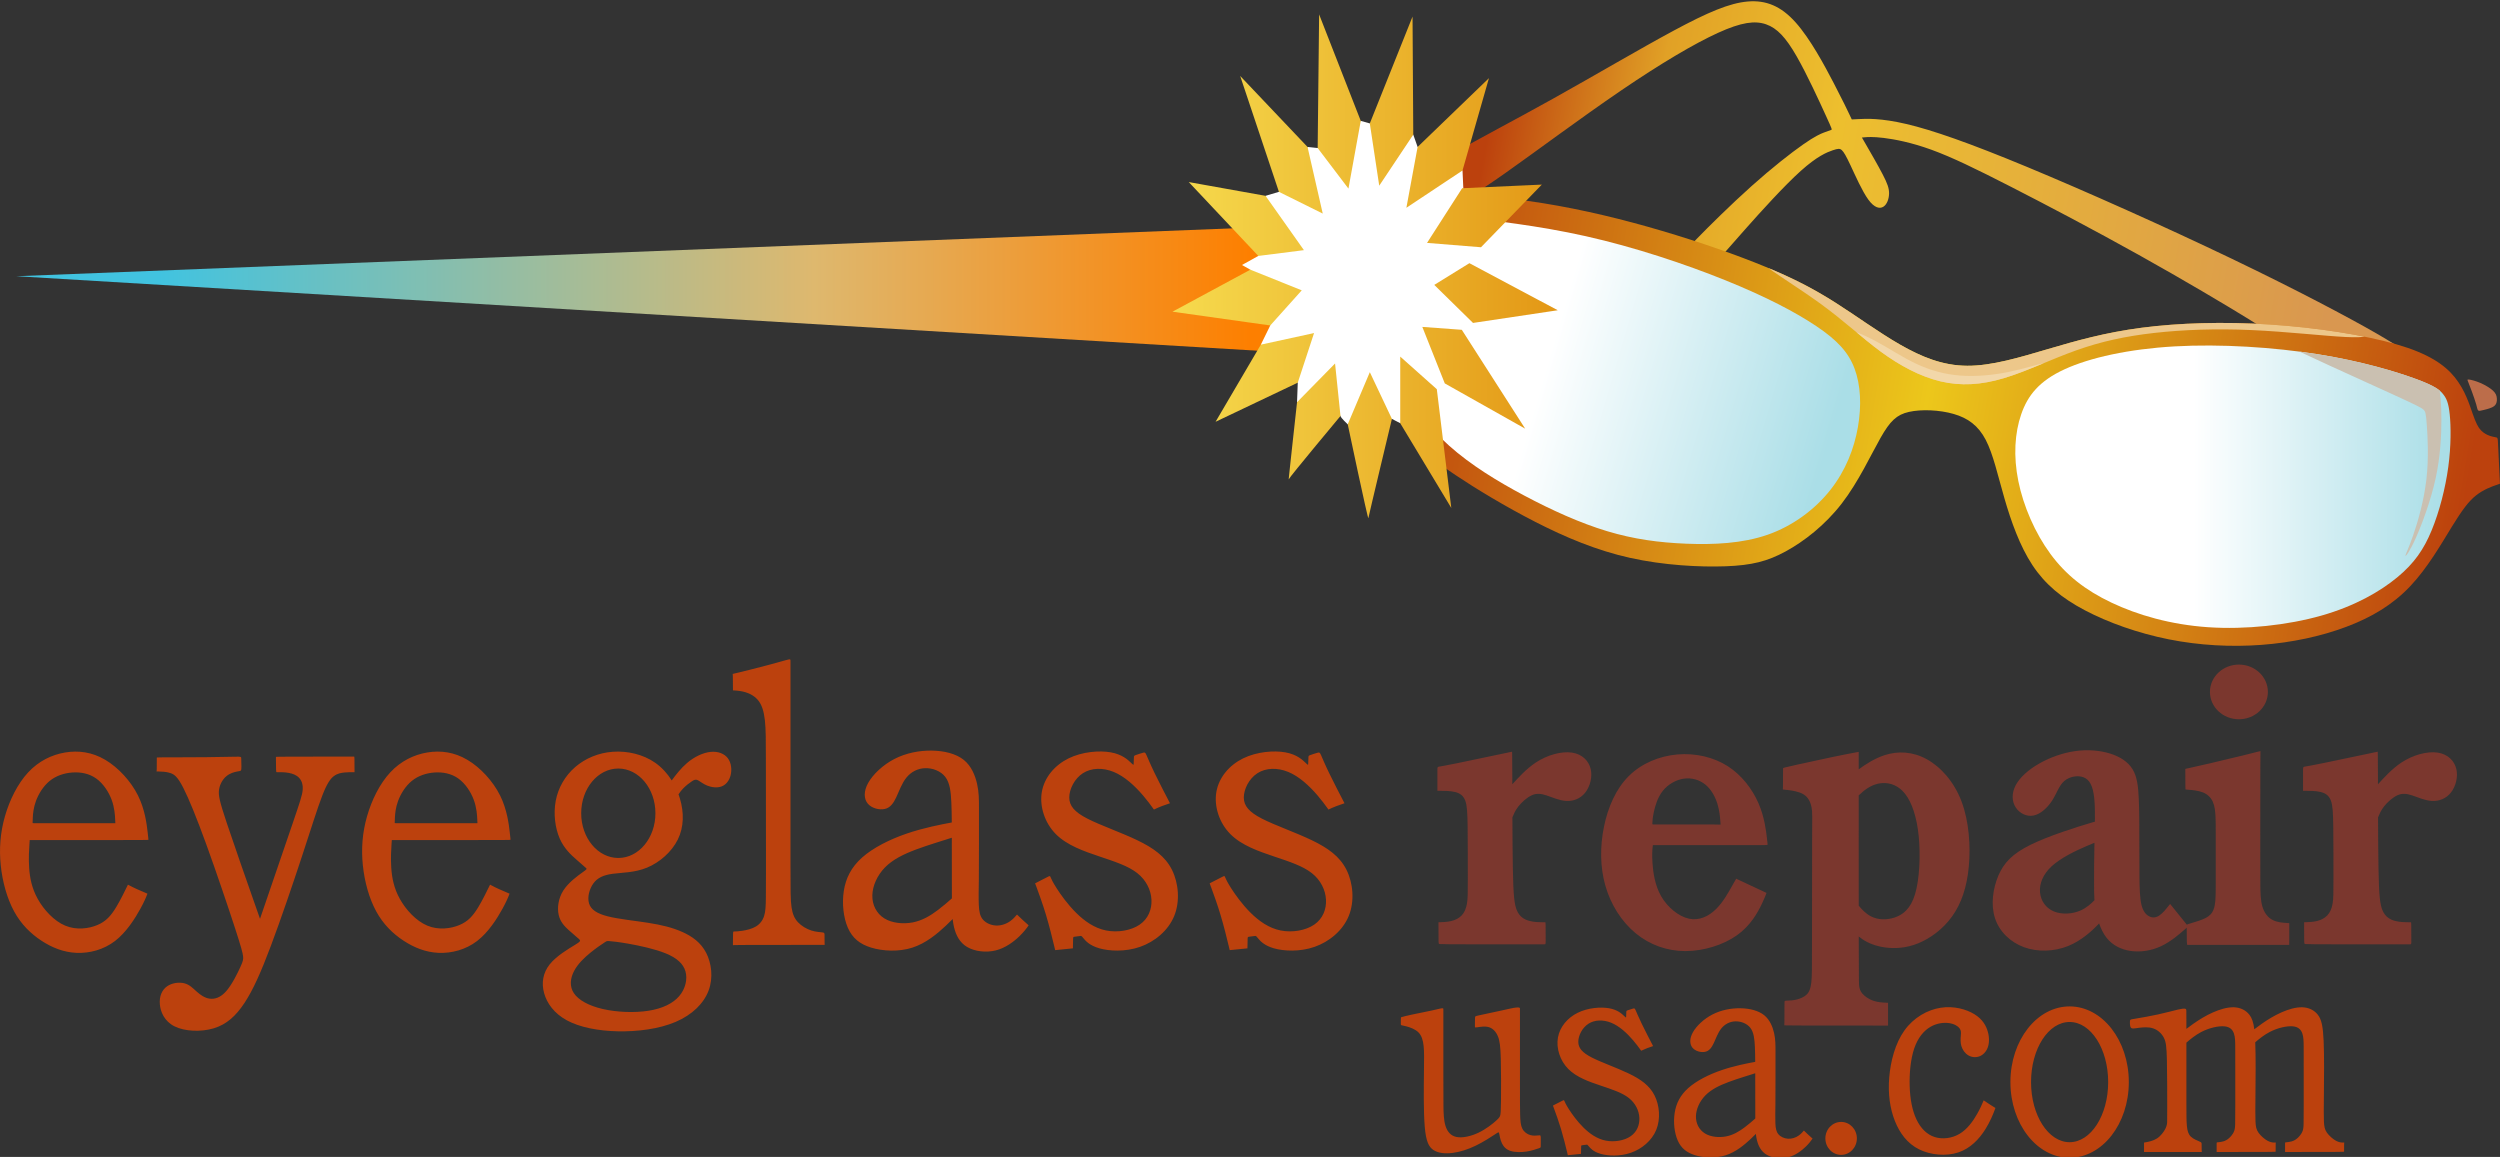
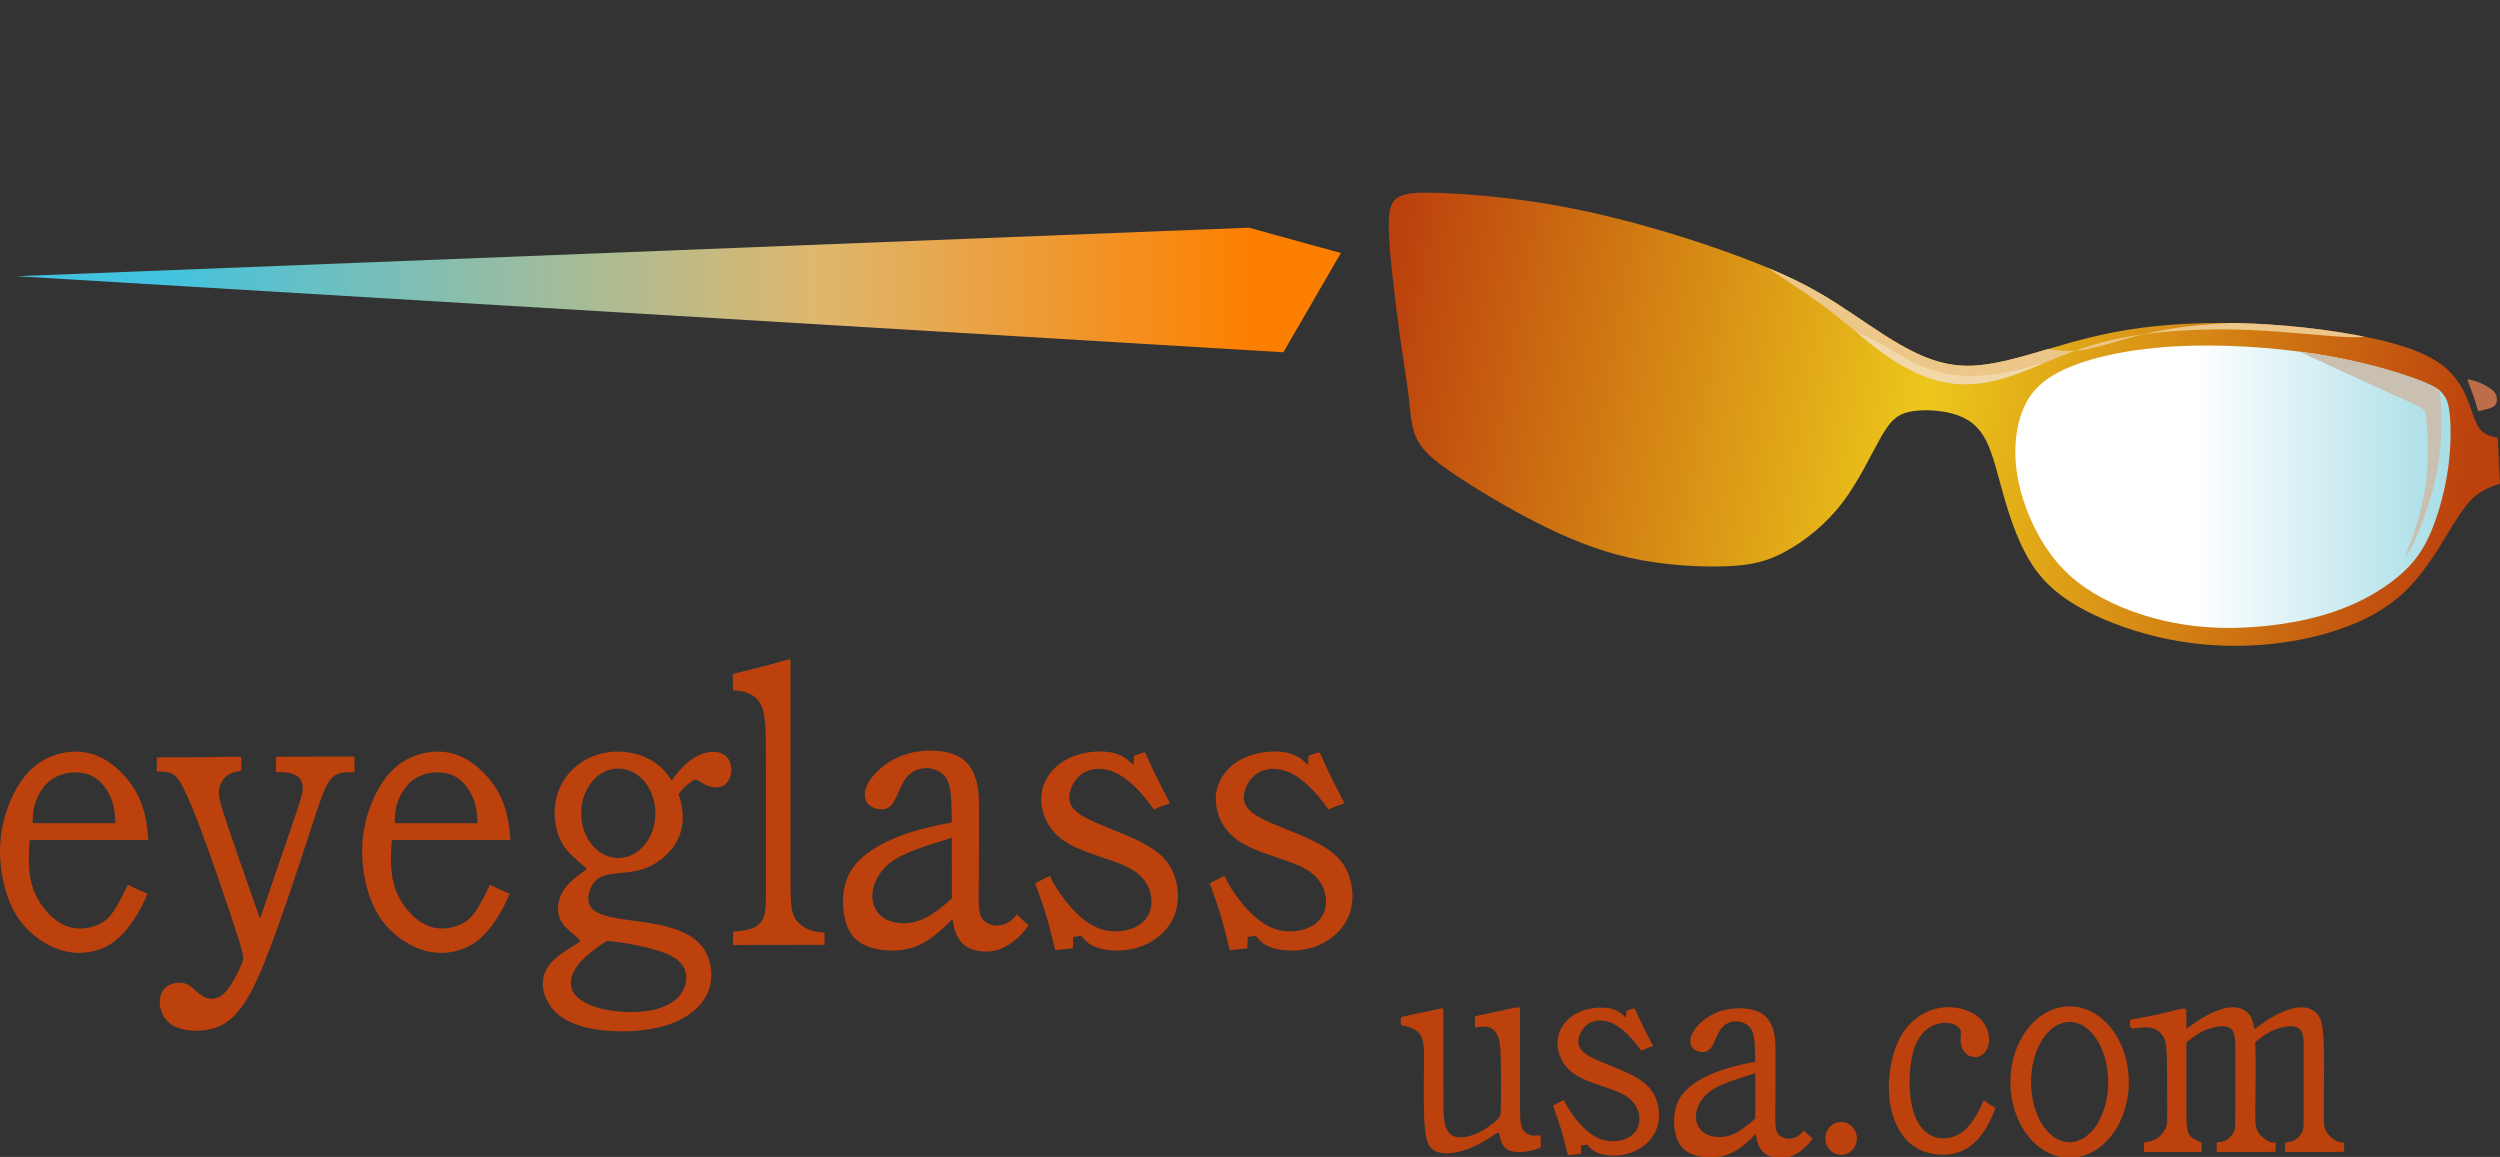
<svg xmlns="http://www.w3.org/2000/svg" width="100%" height="100%" viewBox="0 0 1625 752" version="1.1" xml:space="preserve" style="fill-rule:evenodd;clip-rule:evenodd;stroke-linejoin:round;stroke-miterlimit:2;">
  <rect x="0" y="0" width="1625" height="752" fill="#333333" stroke="none" />
  <rect id="Artboard1" x="0" y="0" width="1624.95" height="751.996" style="fill:none;" />
  <clipPath id="_clip1">
    <rect x="0" y="0" width="1624.95" height="751.996" />
  </clipPath>
  <g clip-path="url(#_clip1)">
    <g>
      <path d="M19.312,546.037l46.051,0c9.574,0 20.008,0 25.345,-0.029c5.338,-0.033 5.575,-0.1 5.696,-0.137c0.117,-0.038 0.113,-0.054 -0.437,-4.925c-0.555,-4.871 -1.65,-14.6 -6.28,-23.896c-4.629,-9.3 -12.791,-18.167 -21.304,-23.188c-8.508,-5.02 -17.375,-6.195 -26.045,-4.745c-8.671,1.454 -17.142,5.533 -24.009,12.908c-6.867,7.375 -12.121,18.042 -15.142,28.633c-3.02,10.596 -3.804,21.109 -2.704,31.775c1.096,10.671 4.079,21.5 8.667,29.934c4.592,8.433 10.788,14.475 17.692,19.025c6.904,4.55 14.516,7.612 22.908,7.962c8.396,0.354 17.575,-2 25.004,-7.7c7.425,-5.7 13.096,-14.746 16.588,-21.137c2.266,-4.154 3.616,-7.188 4.491,-9.629c-3.758,-1.551 -9.029,-3.834 -12.662,-5.85c-2.075,4.32 -4.9,10.033 -7.567,14.462c-3.492,5.808 -6.708,9.417 -12.321,11.771c-5.608,2.354 -13.608,3.454 -20.908,0.391c-7.296,-3.058 -13.883,-10.275 -17.808,-17.3c-3.921,-7.02 -5.175,-13.845 -5.609,-20.2c-0.433,-6.354 -0.041,-12.241 0.159,-15.183l0.195,-2.942Zm854.613,-23.925c-2.942,-5.629 -7.058,-13.591 -9.829,-19.308c-3.217,-6.629 -4.629,-10.241 -5.454,-12.046c-0.825,-1.804 -1.059,-1.804 -2.313,-1.45c-1.258,0.354 -3.533,1.059 -4.671,1.492c-1.137,0.429 -1.137,0.587 -1.175,1.646c-0.037,1.062 -0.12,3.021 -0.158,4c-0.038,0.983 -0.038,0.983 -1.883,-0.784c-1.842,-1.766 -5.529,-5.295 -12.946,-6.629c-7.413,-1.333 -18.554,-0.471 -27.496,3.921c-8.946,4.396 -15.692,12.321 -17.342,21.696c-1.645,9.375 1.805,20.204 9.104,27.538c7.292,7.337 18.434,11.179 28.359,14.516c9.925,3.334 18.633,6.158 24.521,10.788c5.883,4.629 8.941,11.062 9.254,17.337c0.316,6.275 -2.117,12.396 -7.688,16.204c-5.57,3.804 -14.279,5.292 -21.85,3.763c-7.57,-1.529 -14.004,-6.079 -19.458,-11.492c-5.45,-5.412 -9.925,-11.692 -12.592,-15.85c-2.666,-4.158 -3.529,-6.196 -3.962,-7.216c-0.429,-1.021 -0.429,-1.021 -2.038,-0.196c-1.608,0.82 -4.825,2.47 -6.433,3.295l-1.608,0.821l1.216,3.296c1.213,3.296 3.646,9.888 5.846,17.183c2.192,7.296 4.154,15.3 5.371,20.396l0.608,2.55c3.488,-0.391 8.509,-0.866 11.359,-1.137l0.166,-0.017c0.046,-1.958 0.084,-4.029 0.109,-5.316c0.037,-2.117 0.037,-2.117 0.941,-2.238c0.9,-0.117 2.705,-0.35 3.609,-0.467c0.9,-0.121 0.9,-0.121 2.195,1.45c1.296,1.567 3.884,4.709 10.355,6.55c6.475,1.846 16.829,2.392 26.404,-0.941c9.571,-3.334 18.358,-10.555 22.241,-20.084c3.884,-9.533 2.863,-21.379 -1.491,-30.05c-4.354,-8.67 -12.042,-14.162 -22.596,-19.221c-10.55,-5.062 -23.967,-9.691 -32.363,-14.008c-8.395,-4.312 -11.766,-8.312 -11.766,-13.729c-0,-5.412 3.371,-12.237 8.825,-15.767c5.454,-3.533 12.983,-3.766 20.046,-0.866c7.058,2.904 13.65,8.946 19.141,15.379c2.625,3.075 5,6.242 7.017,9.087c3.108,-1.529 7.196,-3.087 10.425,-4.096Zm-113.446,0c-2.946,-5.629 -7.058,-13.591 -9.833,-19.308c-3.217,-6.629 -4.629,-10.241 -5.454,-12.046c-0.821,-1.804 -1.059,-1.804 -2.313,-1.45c-1.254,0.354 -3.529,1.059 -4.667,1.492c-1.137,0.429 -1.137,0.587 -1.179,1.646c-0.037,1.062 -0.116,3.021 -0.158,4c-0.037,0.983 -0.037,0.983 -1.883,-0.784c-1.842,-1.766 -5.529,-5.295 -12.942,-6.629c-7.417,-1.333 -18.558,-0.471 -27.5,3.921c-8.946,4.396 -15.692,12.321 -17.337,21.696c-1.65,9.375 1.804,20.204 9.099,27.538c7.296,7.337 18.438,11.179 28.359,14.516c9.929,3.334 18.637,6.158 24.521,10.788c5.883,4.629 8.941,11.062 9.258,17.337c0.313,6.275 -2.121,12.396 -7.692,16.204c-5.566,3.804 -14.275,5.292 -21.846,3.763c-7.57,-1.529 -14.008,-6.079 -19.458,-11.492c-5.454,-5.412 -9.925,-11.692 -12.591,-15.85c-2.671,-4.158 -3.534,-6.196 -3.963,-7.216c-0.433,-1.021 -0.433,-1.021 -2.042,-0.196c-1.608,0.82 -4.825,2.47 -6.433,3.295l-1.608,0.821l1.216,3.296c1.217,3.296 3.646,9.888 5.846,17.183c2.196,7.296 4.159,15.3 5.371,20.396l0.608,2.55c3.488,-0.391 8.509,-0.866 11.359,-1.137l0.166,-0.017c0.046,-1.958 0.084,-4.029 0.109,-5.316c0.041,-2.117 0.041,-2.117 0.941,-2.238c0.9,-0.117 2.709,-0.35 3.609,-0.467c0.904,-0.121 0.904,-0.121 2.195,1.45c1.296,1.567 3.884,4.709 10.359,6.55c6.471,1.846 16.829,2.392 26.4,-0.941c9.571,-3.334 18.358,-10.555 22.241,-20.084c3.884,-9.533 2.863,-21.379 -1.487,-30.05c-4.358,-8.67 -12.046,-14.162 -22.596,-19.221c-10.554,-5.062 -23.971,-9.691 -32.367,-14.008c-8.395,-4.312 -11.766,-8.312 -11.766,-13.729c-0,-5.412 3.371,-12.237 8.825,-15.767c5.454,-3.533 12.983,-3.766 20.046,-0.866c7.062,2.904 13.65,8.946 19.146,15.379c2.625,3.075 4.999,6.242 7.012,9.087c3.108,-1.529 7.2,-3.087 10.429,-4.096Zm-124.225,48.713c0.079,-7.021 0.079,-15.258 0.079,-23.221l0,-21.812c0,-6.159 0,-10.788 -1.216,-16.2c-1.217,-5.413 -3.646,-11.613 -8.667,-15.655c-5.025,-4.037 -12.633,-5.92 -20.754,-6.041c-8.121,-0.117 -16.75,1.533 -24.284,5.417c-7.529,3.883 -13.962,9.999 -17.062,15.533c-3.1,5.529 -2.862,10.475 -0.275,13.533c2.588,3.063 7.533,4.238 11.025,3.45c3.488,-0.783 5.529,-3.529 7.413,-7.491c1.883,-3.963 3.608,-9.138 6.629,-12.867c3.021,-3.725 7.333,-6 12.162,-6.158c4.821,-0.159 10.159,1.804 13.142,5.687c2.979,3.883 3.608,9.692 3.921,16.475c0.183,3.917 0.258,8.162 0.291,13.137l-0.879,0.163c-5.925,1.1 -17.458,3.296 -28.558,7.1c-11.104,3.808 -21.771,9.221 -28.875,15.533c-7.096,6.317 -10.629,13.538 -11.884,21.734c-1.254,8.2 -0.233,17.379 2.667,23.97c2.904,6.592 7.688,10.592 15.221,12.867c7.533,2.275 17.808,2.825 26.637,0c8.825,-2.825 16.2,-9.021 21.655,-14.121c1.712,-1.604 3.237,-3.1 4.583,-4.487c0.196,1.866 0.475,3.575 0.867,5.229c1.258,5.296 3.687,10.083 8.55,12.946c4.866,2.866 12.162,3.804 18.516,2.237c6.359,-1.57 11.771,-5.65 15.538,-9.296c2.766,-2.683 4.642,-5.129 5.912,-7.033c-2.558,-2.225 -5.662,-5.092 -7.55,-6.996c-1.158,1.4 -2.654,3.03 -4.445,4.3c-2.705,1.921 -6.08,3.021 -9.375,2.821c-3.296,-0.196 -6.513,-1.683 -8.396,-3.921c-1.88,-2.233 -2.429,-5.216 -2.625,-9.608c-0.2,-4.396 -0.042,-10.2 0.037,-17.225Zm-17.575,-26.296l0,2.367c0,10.866 0,24.833 0.042,34.716l0.012,2.338c-2.566,2.296 -5.804,5.083 -9.075,7.55c-5.1,3.846 -10.279,6.904 -16.475,8.083c-6.2,1.175 -13.416,0.467 -18.437,-2.67c-5.021,-3.138 -7.846,-8.709 -7.729,-14.905c0.116,-6.2 3.179,-13.025 8.2,-18.166c5.021,-5.138 12.004,-8.588 20.279,-11.688c8.129,-3.042 17.5,-5.742 23.183,-7.625Zm-142.416,-106.467c3.729,-0.891 7.704,-1.854 11.358,-2.766c7.841,-1.963 14.196,-3.688 18.279,-4.825c4.079,-1.138 5.883,-1.688 6.825,-1.846c0.942,-0.154 1.017,0.079 1.058,0.354c0.038,0.275 0.038,0.588 0.038,0.904l-0,131.688c-0,17.221 -0,23.496 0.667,28.087c0.666,4.588 2.004,7.492 4.279,9.884c2.275,2.396 5.491,4.275 8.512,5.258c3.021,0.979 5.842,1.058 7.254,1.254c1.413,0.196 1.413,0.508 1.413,1.884c-0,1.37 -0,3.804 0.042,5.02c0.037,1.217 0.116,1.217 -0,1.217l-10.396,-0c-9.963,-0 -29.58,-0 -39.388,0.037c-9.804,0.042 -9.804,0.121 -9.804,0.159c-0,0.037 -0,0.037 -0,-1.45c-0,-1.492 -0,-4.471 0.079,-5.963c0.059,-1.141 0.167,-1.408 0.246,-1.471c1.475,-0.016 3.471,-0.125 5.85,-0.491c2.808,-0.433 6.142,-1.217 8.712,-2.746c2.567,-1.529 4.371,-3.804 5.346,-6.75c0.971,-2.942 1.109,-6.55 1.175,-11.55c0.071,-5.004 0.071,-11.396 0.071,-17.046l0,-13.575l-0.004,-0.675l0,-0.358c0.008,-4.492 -0.008,-9.121 -0.017,-13.754c-0.041,-16.475 -0.041,-33.029 -0.041,-45.071c-0,-12.046 -0,-19.575 -0.667,-25.458c-0.667,-5.888 -2,-10.121 -4.667,-13.184c-2.67,-3.058 -6.671,-4.941 -11.575,-5.687c-1.441,-0.217 -2.958,-0.338 -4.479,-0.396c-0.004,-3.192 -0.008,-6.821 -0.083,-9.084c-0.025,-0.629 -0.05,-1.154 -0.083,-1.6Zm-17.246,181.292c-3.454,-6.708 -9.1,-10.708 -15.496,-13.571c-6.396,-2.862 -13.533,-4.591 -22.279,-5.962c-8.75,-1.375 -19.109,-2.392 -26.209,-4.2c-7.1,-1.804 -10.941,-4.392 -12.158,-8.392c-1.217,-4.004 0.196,-9.417 2.825,-13.025c2.625,-3.608 6.471,-5.412 12.512,-6.237c6.042,-0.825 14.28,-0.667 22.363,-4.005c8.079,-3.333 16.004,-10.158 20.004,-18.279c4,-8.121 4.079,-17.533 1.375,-26.595c-0.279,-0.926 -0.583,-1.846 -0.917,-2.763c0.846,-1.346 1.871,-2.675 3.113,-3.946c1.804,-1.841 4.083,-3.571 5.65,-4.592c1.567,-1.016 2.433,-1.329 3.846,-0.624c1.412,0.704 3.371,2.433 6.158,3.529c2.783,1.1 6.392,1.571 9.254,0.47c2.867,-1.095 4.984,-3.766 5.85,-7.295c0.863,-3.529 0.467,-7.925 -1.766,-10.946c-2.238,-3.021 -6.317,-4.667 -11.18,-4.196c-4.866,0.471 -10.516,3.058 -15.379,7.217c-3.995,3.416 -7.466,7.896 -9.966,11.341c-2.817,-4.475 -6.417,-8.454 -10.73,-11.479c-7.862,-5.508 -18.104,-7.825 -27.516,-7.158c-9.417,0.667 -18.008,4.316 -24.538,9.983c-6.533,5.671 -11.004,13.358 -12.612,21.871c-1.608,8.512 -0.354,17.85 2.587,24.554c2.942,6.709 7.571,10.792 10.83,13.654c3.254,2.863 5.137,4.513 6.079,5.334c0.941,0.825 0.941,0.825 -2.08,2.983c-3.02,2.158 -9.062,6.471 -12.433,11.729c-3.375,5.254 -4.083,11.454 -3.062,15.967c1.02,4.508 3.766,7.333 6.475,9.804c2.704,2.471 5.371,4.592 6.666,5.808c1.296,1.217 1.217,1.529 -2.746,3.963c-3.962,2.429 -11.808,6.983 -16.241,12.55c-4.434,5.571 -5.45,12.162 -3.608,18.754c1.845,6.592 6.549,13.179 14.829,17.65c8.275,4.475 20.125,6.829 33.029,7.1c12.908,0.279 26.871,-1.529 37.621,-6.117c10.75,-4.591 18.279,-11.966 21.42,-20.362c3.138,-8.392 1.88,-17.809 -1.57,-24.517Zm-50.446,-5.925c6.866,1.217 16.987,3.338 24.167,6.279c7.179,2.942 11.412,6.709 12.824,11.729c1.413,5.021 0,11.296 -4.116,16.084c-4.121,4.783 -10.946,8.083 -20.046,9.491c-9.104,1.413 -20.479,0.942 -29.538,-1.137c-9.062,-2.079 -15.812,-5.767 -18.833,-10.275c-3.021,-4.512 -2.312,-9.85 0.158,-14.517c2.471,-4.666 6.709,-8.67 10.555,-11.808c3.841,-3.138 7.295,-5.412 9.02,-6.55c1.725,-1.138 1.725,-1.138 3.53,-0.983c1.804,0.158 5.416,0.471 12.279,1.687Zm-6.671,-113.879c13.325,0 24.125,13.017 24.125,29.071c-0,16.054 -10.8,29.067 -24.125,29.067c-13.321,-0 -24.125,-13.013 -24.125,-29.067c-0,-16.054 10.804,-29.071 24.125,-29.071Zm-268.988,-7.371c-6.591,0.079 -11.141,0.079 -15.966,0.079c-4.825,0 -9.925,0 -12.475,0.038c-2.55,0.037 -2.55,0.116 -2.55,0.158l-0,1.529c-0,1.492 -0,4.471 -0.038,5.963c-0.041,1.492 -0.12,1.492 -0.158,1.492c-0.042,-0 -0.042,-0 1.567,0.037c1.608,0.037 4.825,0.117 7.496,1.021c2.666,0.9 4.783,2.629 8.354,9.608c3.571,6.984 8.591,19.225 15.025,36.954c6.433,17.734 14.279,40.955 18.554,54.096c4.275,13.142 4.983,16.204 5.258,18.242c0.271,2.042 0.117,3.062 -1.767,7.221c-1.883,4.154 -5.491,11.454 -9.179,15.65c-3.687,4.2 -7.454,5.296 -10.708,4.862c-3.258,-0.429 -6.004,-2.392 -8.437,-4.55c-2.43,-2.158 -4.551,-4.508 -7.963,-5.412c-3.413,-0.9 -8.121,-0.35 -11.375,1.962c-3.258,2.313 -5.058,6.392 -4.667,11.492c0.392,5.1 2.98,11.221 9.571,14.516c6.588,3.296 17.179,3.767 25.496,1.255c8.317,-2.509 14.358,-8.005 19.929,-16.438c5.571,-8.433 10.671,-19.808 17.142,-37.033c6.475,-17.217 14.321,-40.288 20.283,-58.409c5.963,-18.125 10.042,-31.304 13.179,-39.383c3.138,-8.083 5.338,-11.067 7.65,-12.75c2.317,-1.687 4.746,-2.079 6.984,-2.275c2.237,-0.196 4.275,-0.196 5.296,-0.196l1.02,0l0,-1.687c0,-1.688 0,-5.063 -0.041,-6.75c-0.038,-1.683 -0.117,-1.683 -0.159,-1.683l-8.508,-0c-8.475,-0 -25.421,-0 -33.896,0.037c-8.471,0.038 -8.471,0.117 -8.471,0.158l0,1.684c0,1.65 0,4.946 0.075,6.591c0.08,1.65 0.238,1.65 0.317,1.65l1.413,0c1.333,0 3.999,0 6.549,0.471c2.551,0.471 4.984,1.413 6.667,3.175c1.688,1.767 2.629,4.354 2.354,7.846c-0.271,3.492 -1.762,7.883 -6.587,22.008c-4.825,14.121 -12.988,37.971 -17.067,49.9l-4.079,11.925l-4.196,-11.966c-4.2,-11.967 -12.591,-35.896 -17.279,-49.938c-4.687,-14.046 -5.671,-18.2 -5.179,-21.9c0.492,-3.7 2.45,-6.937 4.783,-8.9c2.333,-1.962 5.042,-2.646 6.713,-2.987c1.666,-0.342 2.291,-0.342 2.646,-0.655c0.354,-0.312 0.429,-0.941 0.429,-2.512c-0,-1.567 -0.079,-4.079 -0.117,-5.333c-0.038,-1.254 -0.038,-1.254 -4.354,-1.179c-4.317,0.079 -12.946,0.237 -19.534,0.316Zm121.767,53.858l46.054,0c9.571,0 20.009,0 25.346,-0.029c5.338,-0.033 5.575,-0.1 5.692,-0.137c0.121,-0.038 0.116,-0.054 -0.438,-4.925c-0.55,-4.871 -1.65,-14.6 -6.275,-23.896c-4.633,-9.3 -12.791,-18.167 -21.304,-23.188c-8.512,-5.02 -17.379,-6.195 -26.046,-4.745c-8.671,1.454 -17.141,5.533 -24.008,12.908c-6.867,7.375 -12.121,18.042 -15.142,28.633c-3.02,10.596 -3.808,21.109 -2.708,31.775c1.1,10.671 4.079,21.5 8.671,29.934c4.592,8.433 10.787,14.475 17.691,19.025c6.905,4.55 14.513,7.612 22.909,7.962c8.396,0.354 17.575,-2 25,-7.7c7.425,-5.7 13.1,-14.746 16.591,-21.137c2.267,-4.154 3.613,-7.188 4.492,-9.629c-3.758,-1.551 -9.029,-3.834 -12.662,-5.85c-2.079,4.32 -4.905,10.033 -7.567,14.462c-3.492,5.808 -6.708,9.417 -12.321,11.771c-5.608,2.354 -13.612,3.454 -20.908,0.391c-7.296,-3.058 -13.888,-10.275 -17.808,-17.3c-3.925,-7.02 -5.18,-13.845 -5.609,-20.2c-0.433,-6.354 -0.041,-12.241 0.154,-15.183l0.196,-2.942Zm3.004,-10.945l52.663,-0l-0.117,-2.488c-0.117,-2.491 -0.354,-7.475 -2.275,-12.691c-1.921,-5.217 -5.533,-10.671 -10.083,-13.905c-4.55,-3.237 -10.042,-4.258 -15.438,-3.887c-5.391,0.375 -10.687,2.141 -14.845,5.55c-4.159,3.412 -7.18,8.475 -8.83,12.929c-1.646,4.45 -1.92,8.296 -2.058,10.608c-0.138,2.317 -0.138,3.1 -0.138,3.492c0,0.392 0,0.392 1.121,0.392Zm-235.37,-0l52.662,-0l-0.117,-2.488c-0.116,-2.491 -0.354,-7.475 -2.275,-12.691c-1.921,-5.217 -5.533,-10.671 -10.079,-13.905c-4.554,-3.237 -10.046,-4.258 -15.437,-3.887c-5.396,0.375 -10.692,2.141 -14.85,5.55c-4.159,3.412 -7.179,8.475 -8.825,12.929c-1.65,4.45 -1.925,8.296 -2.059,10.608c-0.137,2.317 -0.137,3.1 -0.137,3.492c-0,0.392 -0,0.392 1.117,0.392Z" style="fill:#bc410d;" />
      <path d="M1074.52,679.962c-2.188,-4.183 -5.242,-10.099 -7.304,-14.35c-2.388,-4.92 -3.438,-7.604 -4.05,-8.945c-0.613,-1.338 -0.788,-1.338 -1.721,-1.079c-0.933,0.262 -2.621,0.787 -3.467,1.108c-0.846,0.321 -0.846,0.437 -0.875,1.225c-0.029,0.787 -0.087,2.246 -0.117,2.971c-0.029,0.729 -0.029,0.729 -1.399,-0.584c-1.371,-1.308 -4.109,-3.933 -9.617,-4.92c-5.509,-0.992 -13.783,-0.351 -20.429,2.912c-6.646,3.263 -11.659,9.15 -12.884,16.117c-1.225,6.962 1.342,15.008 6.763,20.458c5.421,5.45 13.696,8.308 21.071,10.783c7.375,2.48 13.841,4.575 18.212,8.017c4.375,3.438 6.646,8.217 6.883,12.879c0.23,4.663 -1.574,9.213 -5.716,12.038c-4.138,2.829 -10.609,3.933 -16.234,2.8c-5.62,-1.138 -10.404,-4.521 -14.454,-8.542c-4.05,-4.021 -7.375,-8.683 -9.354,-11.775c-1.983,-3.088 -2.625,-4.604 -2.946,-5.362c-0.316,-0.755 -0.316,-0.755 -1.516,-0.142c-1.192,0.608 -3.584,1.833 -4.775,2.446l-1.196,0.612l0.904,2.446c0.9,2.45 2.708,7.346 4.342,12.767c1.629,5.421 3.087,11.366 3.991,15.154l0.45,1.896c2.592,-0.292 6.325,-0.646 8.438,-0.85l0.125,-0.009c0.033,-1.454 0.062,-2.991 0.079,-3.95c0.029,-1.575 0.029,-1.575 0.7,-1.662c0.671,-0.088 2.012,-0.263 2.683,-0.35c0.671,-0.088 0.671,-0.088 1.629,1.079c0.963,1.167 2.888,3.496 7.696,4.867c4.809,1.37 12.505,1.779 19.613,-0.7c7.112,-2.475 13.641,-7.838 16.525,-14.921c2.887,-7.083 2.129,-15.883 -1.104,-22.325c-3.238,-6.442 -8.95,-10.521 -16.788,-14.279c-7.842,-3.763 -17.808,-7.2 -24.046,-10.404c-6.237,-3.205 -8.741,-6.18 -8.741,-10.205c-0,-4.02 2.504,-9.091 6.558,-11.712c4.05,-2.625 9.642,-2.8 14.892,-0.642c5.241,2.154 10.141,6.642 14.22,11.425c1.951,2.284 3.717,4.638 5.213,6.75c2.308,-1.137 5.346,-2.296 7.746,-3.042Zm314.425,-17.991c3.1,-0.509 8.591,-1.45 13.766,-2.588c5.18,-1.137 10.046,-2.47 12.909,-3.141c2.862,-0.663 3.729,-0.663 4.275,-0.625c0.55,0.037 0.787,0.116 0.942,0.312c0.158,0.196 0.237,0.513 0.275,0.825c0.037,0.313 0.037,0.625 0.037,6.784l-0,5.225c1.442,-1.105 3.013,-2.263 4.608,-3.38c3.984,-2.783 8.1,-5.295 12.613,-7.296c4.512,-1.999 9.416,-3.491 13.65,-3.354c4.237,0.138 7.808,1.904 10.1,4.884c1.6,2.075 2.579,4.737 3.171,9.408c1.533,-1.179 3.229,-2.438 4.954,-3.642c3.979,-2.783 8.1,-5.295 12.608,-7.296c4.513,-1.999 9.417,-3.491 13.654,-3.354c4.234,0.138 7.805,1.904 10.1,4.884c2.296,2.983 3.317,7.179 3.746,16.808c0.433,9.633 0.275,24.696 0.179,34.6c-0.1,9.908 -0.137,14.654 0.017,17.967c0.158,3.316 0.512,5.195 1.942,7.237c1.433,2.042 3.946,4.238 6.004,5.333c2.058,1.1 3.666,1.1 4.471,1.1c0.804,0 0.804,0 0.783,0c-0.017,0 -0.058,0 -0.075,0.98c-0.021,0.983 -0.021,2.946 -0.021,3.925l0,1.02c0,0.038 0,0.117 -6.396,0.159c-6.396,0.037 -19.183,0.037 -25.575,0.037l-6.396,0l0,-5.2c0,-1.037 0,-1.037 0.726,-1.095c0.725,-0.059 2.179,-0.18 3.533,-0.571c1.35,-0.392 2.608,-1.059 3.825,-2.138c1.216,-1.079 2.391,-2.566 3.058,-3.983c0.667,-1.408 0.825,-2.746 0.904,-5.138c0.075,-2.391 0.075,-5.841 0.075,-11.612l0,-20.829c0,-6.984 0,-12.867 -0.016,-17.142c-0.021,-4.275 -0.063,-6.942 -0.867,-9.279c-0.804,-2.333 -2.371,-4.334 -6.175,-4.688c-3.808,-0.35 -9.85,0.946 -15.083,3.688c-3.642,1.908 -6.892,4.521 -9.355,6.671c0.38,9.645 0.23,24.004 0.134,33.558c-0.096,9.908 -0.138,14.654 0.021,17.967c0.154,3.316 0.508,5.195 1.941,7.237c1.434,2.042 3.942,4.238 6,5.333c2.063,1.1 3.667,1.1 4.471,1.1c0.808,0 0.808,0 0.788,0c-0.021,0 -0.059,0 -0.079,0.98c-0.021,0.983 -0.021,2.946 -0.021,3.925l-0,1.02c-0,0.038 -0,0.117 -6.392,0.159c-6.396,0.037 -19.183,0.037 -25.579,0.037l-6.392,0l0,-5.2c0,-1.037 0,-1.037 0.725,-1.095c0.725,-0.059 2.175,-0.18 3.529,-0.571c1.355,-0.392 2.609,-1.059 3.825,-2.138c1.217,-1.079 2.392,-2.566 3.059,-3.983c0.666,-1.408 0.825,-2.746 0.904,-5.138c0.079,-2.391 0.079,-5.841 0.079,-11.612l-0,-20.829c-0,-6.984 -0,-12.867 -0.021,-17.142c-0.017,-4.275 -0.058,-6.942 -0.862,-9.279c-0.805,-2.333 -2.375,-4.334 -6.18,-4.688c-3.804,-0.35 -9.845,0.946 -15.083,3.688c-3.775,1.983 -7.137,4.716 -9.629,6.912l-0,39.967c-0,6.55 -0,10.946 0.317,14.2c0.312,3.258 0.941,5.375 2.587,6.946c1.65,1.567 4.317,2.587 5.65,3.175c1.334,0.591 1.334,0.746 1.334,1.804c-0,1.063 -0,3.021 0.041,4.004c0.038,0.979 0.117,0.979 0.154,0.979c0.042,0 -25.066,0 -31.341,0l-6.279,0l-0,-6.116l1.491,-0.275c1.492,-0.275 4.471,-0.825 6.946,-2.434c2.471,-1.608 4.429,-4.275 5.45,-6.316c1.021,-2.042 1.1,-3.45 1.137,-4.471c0.042,-1.021 0.042,-1.65 0.042,-9.179c0,-7.534 0,-21.971 -0.2,-30.796c-0.196,-8.825 -0.587,-12.042 -2.037,-14.788c-1.45,-2.746 -3.963,-5.021 -6.984,-6.004c-3.021,-0.979 -6.55,-0.667 -9.02,-0.35c-2.471,0.313 -3.884,0.625 -4.709,0.35c-0.825,-0.271 -1.058,-1.137 -1.179,-1.921c-0.117,-0.783 -0.117,-1.491 -0.117,-2.116c0,-0.629 0,-1.18 0.354,-1.492c0.355,-0.317 1.059,-0.396 4.159,-0.904Zm-91.913,58.212c-1.421,3.992 -3.525,9.009 -6.508,13.771c-4.079,6.513 -9.808,12.554 -17.692,15.142c-7.883,2.592 -17.929,1.729 -25.458,-2.038c-7.533,-3.766 -12.554,-10.433 -15.733,-18.516c-3.175,-8.08 -4.513,-17.575 -3.646,-28.167c0.862,-10.592 3.921,-22.279 9.925,-30.637c6,-8.355 14.946,-13.376 23.533,-14.709c8.592,-1.333 16.829,1.017 22.088,4.313c5.258,3.296 7.533,7.533 8.591,11.458c1.059,3.921 0.9,7.529 -0.196,10.317c-1.1,2.783 -3.137,4.746 -5.491,5.566c-2.354,0.825 -5.021,0.513 -7.142,-0.783c-2.117,-1.292 -3.687,-3.567 -4.391,-5.921c-0.709,-2.354 -0.55,-4.787 -0.392,-6.708c0.158,-1.925 0.312,-3.338 -0.746,-4.788c-1.058,-1.45 -3.333,-2.941 -6.788,-3.454c-3.45,-0.508 -8.079,-0.037 -12.316,2.475c-4.238,2.508 -8.084,7.063 -10.438,14.004c-2.35,6.942 -3.216,16.28 -2.941,24.634c0.275,8.354 1.687,15.733 4.395,21.458c2.705,5.729 6.709,9.808 11.809,11.454c5.1,1.65 11.296,0.867 16.237,-2.079c4.946,-2.942 8.634,-8.042 11.417,-12.946c1.779,-3.129 3.187,-6.179 4.25,-8.804c2.604,1.808 5.583,3.742 7.633,4.958Zm48.217,-66.016c21.25,-0 38.483,22.025 38.483,49.191c0,27.167 -17.233,49.192 -38.483,49.192c-21.254,0 -38.483,-22.025 -38.483,-49.192c-0,-27.166 17.229,-49.191 38.483,-49.191Zm0,10.12c13.842,0 25.062,17.492 25.062,39.071c0,21.579 -11.22,39.071 -25.062,39.071c-13.846,0 -25.067,-17.492 -25.067,-39.071c0,-21.579 11.221,-39.071 25.067,-39.071Zm-148.517,64.963c5.65,0 10.238,4.796 10.238,10.708c-0,5.917 -4.588,10.713 -10.238,10.713c-5.654,-0 -10.241,-4.796 -10.241,-10.713c-0,-5.912 4.587,-10.708 10.241,-10.708Zm-279.066,-69.746c3.645,-0.783 9.254,-1.883 12.687,-2.608c3.434,-0.725 4.692,-1.079 5.55,-1.275c0.867,-0.196 1.338,-0.233 1.65,-0.233c0.313,-0 0.471,0.037 0.55,0.154c0.075,0.116 0.075,0.312 0.075,0.55l0,42.816c0,10.338 0,15.163 0.063,19.888c0.058,4.729 0.175,9.358 1.333,13.046c1.158,3.687 3.354,6.433 7.2,7.2c3.842,0.762 9.333,-0.455 14.238,-2.788c4.904,-2.333 9.22,-5.783 11.491,-7.846c2.275,-2.058 2.513,-2.725 2.708,-3.783c0.196,-1.062 0.355,-2.513 0.434,-9.358c0.079,-6.846 0.079,-19.084 -0.138,-27.05c-0.216,-7.963 -0.65,-11.646 -1.866,-14.588c-1.213,-2.946 -3.213,-5.142 -5.804,-5.946c-2.588,-0.804 -5.767,-0.216 -7.396,0.021c-1.625,0.234 -1.704,0.117 -1.742,-0.042c-0.042,-0.154 -0.042,-0.349 -0.021,-1.55c0.021,-1.195 0.059,-3.391 0.079,-4.491c0.017,-1.096 0.017,-1.096 3.334,-1.804c3.316,-0.705 9.941,-2.117 14.221,-3.059c4.275,-0.941 6.195,-1.412 7.708,-1.666c1.508,-0.255 2.608,-0.296 3.196,-0.217c0.587,0.079 0.666,0.275 0.708,0.433c0.037,0.154 0.037,0.271 0.037,0.45l0,47.917c0,11.571 0,16.871 0.117,20.95c0.121,4.079 0.354,6.942 1.454,9.058c1.096,2.121 3.059,3.492 5.021,4.079c1.958,0.592 3.921,0.396 5.079,0.276c1.159,-0.117 1.509,-0.155 1.688,0.2c0.175,0.349 0.175,1.095 0.175,2.449c-0,1.355 -0,3.313 -0.017,4.296c-0.021,0.979 -0.062,0.979 -1.533,1.488c-1.471,0.512 -4.371,1.533 -7.804,2.041c-3.434,0.509 -7.396,0.509 -10.242,-0.391c-2.842,-0.904 -4.571,-2.709 -5.65,-4.963c-1.075,-2.254 -1.508,-4.962 -1.762,-6.258c-0.255,-1.292 -0.334,-1.175 -2.842,0.492c-2.513,1.666 -7.454,4.883 -12.496,7.316c-5.042,2.434 -10.183,4.079 -14.988,4.688c-4.808,0.608 -9.279,0.175 -12.395,-1.867c-3.121,-2.037 -4.884,-5.687 -5.688,-15.158c-0.804,-9.475 -0.65,-24.775 -0.529,-34.579c0.117,-9.809 0.196,-14.121 -0.196,-17.83c-0.392,-3.708 -1.254,-6.808 -3.375,-8.925c-2.117,-2.116 -5.492,-3.254 -7.608,-3.845c-2.117,-0.588 -2.984,-0.625 -3.413,-0.784c-0.433,-0.158 -0.433,-0.429 -0.433,-1.195c-0,-0.767 -0,-2.021 0.021,-2.767c0.021,-0.746 0.058,-0.979 0.079,-1.096c0.017,-0.121 0.017,-0.121 0.862,-0.354c0.842,-0.238 2.53,-0.708 6.18,-1.492Zm236.35,57.725c0.058,-5.237 0.058,-11.383 0.058,-17.325l-0,-16.271c-0,-4.595 -0,-8.05 -0.904,-12.087c-0.909,-4.038 -2.725,-8.663 -6.467,-11.675c-3.75,-3.017 -9.425,-4.421 -15.483,-4.509c-6.059,-0.087 -12.496,1.142 -18.113,4.038c-5.621,2.9 -10.421,7.463 -12.729,11.592c-2.316,4.125 -2.137,7.812 -0.208,10.096c1.933,2.283 5.621,3.158 8.225,2.574c2.604,-0.587 4.125,-2.633 5.529,-5.591c1.404,-2.954 2.692,-6.817 4.946,-9.6c2.254,-2.779 5.475,-4.475 9.071,-4.592c3.6,-0.117 7.583,1.346 9.808,4.242c2.221,2.9 2.688,7.229 2.925,12.291c0.133,2.921 0.192,6.088 0.217,9.801l-0.659,0.12c-4.416,0.821 -13.02,2.459 -21.304,5.296c-8.279,2.842 -16.242,6.879 -21.537,11.592c-5.296,4.712 -7.929,10.096 -8.867,16.212c-0.938,6.117 -0.175,12.963 1.992,17.879c2.162,4.917 5.733,7.9 11.354,9.601c5.616,1.695 13.283,2.104 19.871,-0c6.583,-2.109 12.083,-6.734 16.15,-10.538c1.279,-1.196 2.42,-2.313 3.421,-3.346c0.149,1.392 0.354,2.667 0.65,3.904c0.937,3.95 2.749,7.521 6.379,9.655c3.629,2.137 9.07,2.841 13.812,1.67c4.742,-1.171 8.779,-4.216 11.588,-6.937c2.062,-2 3.466,-3.825 4.412,-5.246c-1.908,-1.658 -4.225,-3.796 -5.629,-5.221c-0.867,1.046 -1.983,2.263 -3.317,3.208c-2.021,1.438 -4.537,2.255 -6.996,2.109c-2.458,-0.146 -4.858,-1.258 -6.262,-2.925c-1.404,-1.671 -1.817,-3.892 -1.958,-7.171c-0.15,-3.279 -0.034,-7.608 0.025,-12.846Zm-13.109,-19.616l0,1.762c0,8.108 0,18.525 0.03,25.9l0.008,1.746c-1.913,1.708 -4.329,3.792 -6.771,5.629c-3.804,2.871 -7.667,5.15 -12.288,6.029c-4.624,0.879 -10.008,0.35 -13.754,-1.991c-3.745,-2.342 -5.854,-6.496 -5.766,-11.121c0.087,-4.621 2.37,-9.713 6.116,-13.546c3.746,-3.838 8.954,-6.413 15.129,-8.725c6.063,-2.267 13.055,-4.283 17.296,-5.683Z" style="fill:#bc410d;" />
-       <path d="M942.9,613.779c4.517,0.038 11.967,0.038 21.579,0.038l39.029,-0c1.179,-0 1.179,-0 1.179,-2.392c0,-2.392 0,-7.179 -0.037,-9.571c-0.042,-2.391 -0.121,-2.391 -0.158,-2.391l-1.805,-0c-1.766,-0 -5.295,-0 -8.549,-0.867c-3.259,-0.863 -6.242,-2.588 -8.046,-6.55c-1.804,-3.963 -2.429,-10.159 -2.746,-27.775c-0.163,-9.133 -0.238,-21.333 -0.284,-32.988l0.071,-0.158c0.784,-1.804 1.634,-4.158 3.788,-6.904c2.154,-2.75 5.604,-5.888 8.742,-7.3c3.141,-1.408 5.962,-1.096 9.649,0.117c3.688,1.216 8.238,3.337 12.792,3.57c4.55,0.238 9.1,-1.412 12.238,-5.333c3.137,-3.925 4.862,-10.121 3.608,-15.417c-1.254,-5.296 -5.492,-9.691 -12.2,-10.67c-6.708,-0.984 -15.887,1.45 -23.496,6.47c-6.262,4.134 -11.458,10.013 -15.246,14.13l-0.012,-6.671c-0.042,-14.517 -0.121,-14.517 -0.158,-14.517c-0.038,-0 -0.038,-0 -6.709,1.413c-6.667,1.412 -20.008,4.237 -28.087,5.883c-8.079,1.65 -10.905,2.121 -12.317,2.354c-1.412,0.238 -1.412,0.238 -1.412,2.825l-0,12.946l2.079,-0c2.079,-0 6.237,-0 9.416,0.783c3.175,0.788 5.371,2.354 6.588,5.533c1.217,3.175 1.454,7.963 1.571,17.576c0.116,9.608 0.116,24.045 0.116,33.187c0,9.137 0,12.983 -0.55,16.2c-0.55,3.217 -1.645,5.804 -3.412,7.688c-1.767,1.883 -4.196,3.058 -6.825,3.687c-2.629,0.629 -5.454,0.708 -6.867,0.746l-1.412,0.042l-0,2.35c-0,2.354 -0,7.062 0.041,9.416c0.038,2.354 0.117,2.354 0.942,2.392c0.821,0.042 2.392,0.117 6.9,0.158Zm512.392,-181.796c10.4,0 18.829,7.959 18.829,17.771c-0,9.817 -8.429,17.771 -18.829,17.771c-10.4,0 -18.829,-7.954 -18.829,-17.771c-0,-9.812 8.429,-17.771 18.829,-17.771Zm50.275,181.796c4.512,0.038 11.962,0.038 21.575,0.038l39.033,-0c1.175,-0 1.175,-0 1.175,-2.392c-0,-2.392 -0,-7.179 -0.038,-9.571c-0.041,-2.391 -0.12,-2.391 -0.158,-2.391l-1.804,-0c-1.767,-0 -5.296,-0 -8.55,-0.867c-3.258,-0.863 -6.242,-2.588 -8.046,-6.55c-1.804,-3.963 -2.429,-10.159 -2.742,-27.775c-0.166,-9.133 -0.241,-21.333 -0.287,-32.988l0.071,-0.158c0.783,-1.804 1.637,-4.158 3.787,-6.904c2.154,-2.75 5.604,-5.888 8.746,-7.3c3.138,-1.408 5.959,-1.096 9.646,0.117c3.688,1.216 8.242,3.337 12.792,3.57c4.55,0.238 9.1,-1.412 12.237,-5.333c3.138,-3.925 4.867,-10.121 3.609,-15.417c-1.255,-5.296 -5.492,-9.691 -12.2,-10.67c-6.709,-0.984 -15.884,1.45 -23.496,6.47c-6.263,4.134 -11.459,10.013 -15.246,14.13l-0.013,-6.671c-0.041,-14.517 -0.12,-14.517 -0.158,-14.517c-0.037,-0 -0.037,-0 -6.708,1.413c-6.667,1.412 -20.004,4.237 -28.088,5.883c-8.079,1.65 -10.904,2.121 -12.316,2.354c-1.413,0.238 -1.413,0.238 -1.413,2.825l0,12.946l2.079,-0c2.079,-0 6.238,-0 9.417,0.783c3.175,0.788 5.371,2.354 6.587,5.533c1.217,3.175 1.455,7.963 1.571,17.576c0.117,9.608 0.117,24.045 0.117,33.187c-0,9.137 -0,12.983 -0.55,16.2c-0.55,3.217 -1.646,5.804 -3.413,7.688c-1.762,1.883 -4.195,3.058 -6.825,3.687c-2.629,0.629 -5.454,0.708 -6.866,0.746l-1.413,0.042l0,2.35c0,2.354 0,7.062 0.042,9.416c0.037,2.354 0.116,2.354 0.942,2.392c0.825,0.042 2.391,0.117 6.904,0.158Zm-47.255,-122.833c-5.925,1.45 -15.416,3.725 -22.32,5.333c-6.905,1.608 -11.217,2.55 -13.375,3.021l-2.159,0.471l0,2.237c0,2.238 0,6.709 0.038,8.942c0.042,2.237 0.121,2.237 0.158,2.237c0.038,0 0.038,0 2.042,0.159c2,0.154 6,0.467 9.1,1.683c3.1,1.217 5.296,3.338 6.55,6.163c1.254,2.821 1.567,6.354 1.725,9.333c0.158,2.983 0.158,5.417 0.158,12.829l0,28.442c0,8.629 0,13.492 -0.708,16.946c-0.704,3.45 -2.117,5.491 -4.234,6.983c-2.12,1.488 -4.941,2.433 -7.383,3.208c-2.437,0.78 -4.487,1.396 -5.516,1.704c-0.484,0.146 -0.738,0.226 -0.871,0.496l-1.134,-1.404c-1.962,-2.433 -5.883,-7.296 -7.845,-9.729l-1.963,-2.433l-1.175,1.491c-1.179,1.492 -3.533,4.471 -5.808,6c-2.275,1.534 -4.471,1.613 -6.55,0.592c-2.079,-1.021 -4.042,-3.142 -5.1,-7.533c-1.059,-4.396 -1.217,-11.063 -1.296,-18.321c-0.079,-7.254 -0.079,-15.104 -0.079,-23.892c-0,-8.783 -0,-18.512 -0.35,-26.554c-0.354,-8.042 -1.059,-14.396 -4.004,-19.262c-2.942,-4.867 -8.117,-8.238 -14.671,-10.28c-6.55,-2.037 -14.475,-2.746 -22.634,-1.595c-8.158,1.154 -16.554,4.158 -23.537,8.162c-6.984,4 -12.554,8.996 -15.221,14.121c-2.667,5.125 -2.433,10.383 0,14.229c2.433,3.842 7.063,6.275 11.65,5.371c4.592,-0.9 9.142,-5.138 12.121,-9.767c2.983,-4.629 4.396,-9.65 7.808,-12.633c3.413,-2.979 8.825,-3.921 12.629,-2.429c3.809,1.487 6.004,5.412 6.867,13.258c0.475,4.3 0.546,9.783 0.475,15.546l-1.846,0.537c-9.846,2.905 -28.05,8.629 -39.937,14.475c-11.884,5.846 -17.454,11.809 -20.988,20.084c-3.529,8.279 -5.021,18.871 -2.196,27.621c2.825,8.745 9.967,15.649 18.909,18.908c8.945,3.254 19.691,2.862 28.754,-0.825c8.404,-3.421 15.358,-9.671 20.012,-14.629c1.175,3.358 2.746,6.608 4.821,9.254c3.842,4.904 9.413,7.729 15.729,8.629c6.317,0.904 13.38,-0.117 19.734,-3.1c6.354,-2.979 12.004,-7.921 14.829,-10.392l1.842,-1.616l-0,0.133c-0,2.2 -0,6.608 0.087,8.808c0.083,2.204 0.25,2.204 0.338,2.204l66.183,0c0.037,0 0.037,0 0.037,-2.354l0,-11.766l-1.958,-0.121c-1.963,-0.117 -5.887,-0.354 -8.983,-2c-3.1,-1.646 -5.375,-4.708 -6.554,-8.788c-1.176,-4.079 -1.255,-9.179 -1.292,-14.279c-0.042,-5.1 -0.042,-10.2 -0.042,-24.633c0,-14.438 0,-38.208 0.042,-50.096c0.037,-11.887 0.116,-11.887 0.075,-11.887c-0.038,-0 -0.196,-0 -1.45,0.312c-1.254,0.317 -3.609,0.942 -9.534,2.396Zm-96.916,56.866l-0.013,0.567c-0.237,10.238 -0.237,18.946 -0.237,25.733c-0,4.171 -0,7.617 0.246,11.03c-2.234,2.341 -5.204,4.937 -8.834,6.583c-5.533,2.512 -12.595,2.825 -17.733,0.629c-5.138,-2.2 -8.358,-6.904 -8.825,-12.358c-0.471,-5.45 1.804,-11.65 7.687,-17.025c5.884,-5.375 15.375,-9.925 22.4,-12.946c1.963,-0.842 3.73,-1.571 5.309,-2.213Zm-170.617,-55.687c-7.333,1.529 -16.983,3.65 -22.633,4.904c-5.65,1.254 -7.296,1.65 -8.158,1.883c-0.863,0.234 -0.942,0.317 -0.984,0.471c-0.037,0.159 -0.037,0.392 -0.037,2.709c-0,2.312 -0,6.708 -0.038,8.904c-0.042,2.196 -0.121,2.196 0.038,2.196c0.154,-0 0.55,-0 3.1,0.312c2.55,0.317 7.254,0.942 10.316,2.867c3.059,1.921 4.471,5.137 5.1,8.237c0.625,3.1 0.471,6.08 0.392,22.596c-0.079,16.513 -0.079,46.563 -0.079,64.296c-0,17.729 -0,23.142 -0.429,27.025c-0.434,3.887 -1.296,6.237 -3.025,7.925c-1.725,1.687 -4.313,2.708 -6.55,3.254c-2.238,0.554 -4.117,0.629 -5.375,0.671c-1.254,0.038 -1.88,0.038 -2.196,0.196c-0.313,0.154 -0.313,0.471 -0.313,3.137c0,2.667 0,7.692 -0.041,10.2c-0.038,2.513 -0.117,2.513 -0.034,2.542c0.079,0.033 0.317,0.096 11.575,0.129c11.259,0.029 33.538,0.029 44.675,0.038c11.142,0.008 11.142,0.025 11.142,0.029c-0,0.008 -0,-9.879 -0,-12.35l-0,-2.471l-1.65,-0.079c-1.646,-0.075 -4.942,-0.234 -7.925,-1.254c-2.979,-1.021 -5.646,-2.9 -7.137,-4.667c-1.492,-1.767 -1.805,-3.413 -2.001,-4.513c-0.195,-1.099 -0.275,-1.65 -0.316,-26.991l-0.009,-5.6c0.775,0.646 1.617,1.275 2.521,1.875c3.725,2.471 8.592,4.433 14.713,5.258c6.116,0.821 13.491,0.509 21.337,-2.671c7.846,-3.175 16.163,-9.216 22.125,-17.533c5.963,-8.317 9.571,-18.908 10.83,-32.283c1.254,-13.38 0.154,-29.542 -4.709,-42.409c-4.866,-12.866 -13.496,-22.437 -22.596,-27.458c-9.1,-5.021 -18.67,-5.492 -27.458,-2.629c-6.354,2.071 -12.296,5.883 -16.792,9.187l0,-11.346l-2.508,0.471c-2.513,0.471 -7.533,1.413 -14.871,2.942Zm17.392,96.554c-0.013,-24.05 -0.013,-53.229 -0.013,-71.687c0.988,-0.934 2.038,-1.892 3.138,-2.78c3.608,-2.904 7.767,-5.02 12.554,-5.216c4.788,-0.196 10.2,1.529 14.512,7.058c4.317,5.534 7.534,14.867 8.788,27.342c1.254,12.475 0.55,28.087 -2.354,37.779c-2.9,9.692 -8,13.454 -13.338,15.221c-5.333,1.767 -10.904,1.529 -15.375,-0.783c-3.254,-1.684 -5.925,-4.471 -7.912,-6.934Zm-133.817,-39.354l65.704,-0c5.771,-0 7.338,-0 8.121,-0.079c0.788,-0.079 0.788,-0.238 0.788,-0.317c-0,-0.075 -0,-0.075 -0.513,-4.508c-0.508,-4.434 -1.529,-13.3 -5.45,-22.321c-3.925,-9.025 -10.75,-18.204 -20.046,-24.125c-9.296,-5.925 -21.066,-8.592 -32.716,-7.571c-11.655,1.021 -23.184,5.725 -31.542,14.042c-8.354,8.316 -13.533,20.241 -16.121,32.912c-2.587,12.671 -2.587,26.088 0.9,38.325c3.492,12.238 10.475,23.304 19.617,30.875c9.137,7.571 20.437,11.65 32.442,11.65c12.004,0 24.712,-4.079 33.42,-10.237c8.709,-6.163 13.417,-14.4 16.517,-21.029c1.121,-2.4 2.029,-4.588 2.771,-6.542l-0.613,-0.283c-4.816,-2.238 -13.5,-6.325 -19.096,-8.946c-0.712,1.212 -1.487,2.562 -2.324,4.042c-2.746,4.866 -6.121,11.141 -10.867,15.77c-4.746,4.63 -10.867,7.613 -17.533,6.159c-6.671,-1.45 -13.888,-7.334 -18.046,-14.555c-4.159,-7.216 -5.255,-15.766 -5.646,-21.533c-0.396,-5.767 -0.079,-8.75 0.075,-10.242l0.158,-1.487Zm0.588,-13.417l20.887,0c6.454,0 14.496,0 18.517,0.017c4.021,0.021 4.021,0.063 4.021,0.079c-0,0.021 -0,0.021 -0.155,-2.217c-0.158,-2.233 -0.47,-6.708 -1.904,-11.316c-1.433,-4.609 -3.983,-9.354 -7.808,-12.475c-3.821,-3.117 -8.921,-4.608 -14.062,-3.863c-5.138,0.746 -10.317,3.725 -13.692,8c-3.371,4.279 -4.942,9.85 -5.767,13.692c-0.821,3.846 -0.9,5.962 -0.941,7.021c-0.038,1.062 -0.038,1.062 0.904,1.062Z" style="fill:#7b372e;" />
      <path d="M10.575,179.538l801.196,-31.542l59.783,16.475l-37.371,64.512l-823.608,-49.445Z" style="fill:url(#_Linear2);" />
-       <path d="M1102.84,155.3c7.926,-8.158 22.359,-22.437 35.696,-34.362c13.338,-11.925 25.579,-21.496 33.425,-26.988c7.846,-5.496 11.296,-6.908 13.73,-7.85c2.429,-0.937 3.841,-1.413 4.55,-1.646c0.704,-0.233 0.704,-0.233 -3.375,-9.179c-4.08,-8.942 -12.238,-26.833 -19.142,-38.833c-6.904,-12.009 -12.554,-18.125 -19.771,-20.638c-7.221,-2.508 -16.008,-1.412 -31.304,5.571c-15.3,6.983 -37.113,19.85 -63.075,37.529c-25.967,17.683 -56.083,40.175 -75.408,53.792c-19.326,13.612 -27.859,18.341 -32.726,19.65c-4.87,1.304 -6.075,-0.817 -7.229,-3.917c-1.15,-3.1 -2.25,-7.179 -2.954,-10.396c-0.708,-3.216 -1.021,-5.57 -0.825,-7.904c0.196,-2.333 0.904,-4.65 12.988,-11.867c12.079,-7.22 35.537,-19.337 62.175,-34.187c26.633,-14.846 56.45,-32.421 78.416,-44.229c21.967,-11.809 36.092,-17.85 48.013,-18.867c11.929,-1.021 21.658,2.979 31.15,13.613c9.492,10.629 18.75,27.887 24.792,39.5c6.041,11.612 8.866,17.575 10.279,20.558l1.412,2.979l4.704,-0.233c4.709,-0.238 14.125,-0.708 30.834,3.212c16.712,3.925 40.721,12.242 78.691,28.013c37.975,15.771 89.913,38.992 132.596,59.467c42.679,20.479 76.1,38.212 94.225,48.645c18.121,10.434 20.946,13.571 21.575,15.454c0.629,1.884 -0.942,2.513 -3.921,2.825c-2.983,0.313 -7.375,0.313 -18.437,-1.412c-11.063,-1.725 -28.796,-5.179 -39.779,-7.217c-10.984,-2.041 -15.221,-2.671 -18.046,-3.454c-2.825,-0.783 -4.238,-1.725 -5.963,-3.137c-1.725,-1.413 -3.766,-3.296 -18.516,-12.396c-14.746,-9.1 -42.209,-25.421 -71.317,-41.663c-29.104,-16.237 -59.863,-32.4 -83.004,-44.246c-23.146,-11.85 -38.679,-19.379 -51.863,-24.166c-13.179,-4.784 -24.008,-6.825 -31.145,-7.688c-7.142,-0.862 -10.592,-0.55 -12.317,-0.391l-1.729,0.154l2.591,4.475c2.588,4.471 7.767,13.412 10.904,19.454c3.138,6.042 4.238,9.179 4.159,12.554c-0.079,3.375 -1.334,6.984 -3.688,8.475c-2.354,1.492 -5.804,0.863 -9.808,-4.629c-4,-5.492 -8.55,-15.85 -11.533,-22.204c-2.98,-6.354 -4.392,-8.708 -5.646,-9.888c-1.254,-1.175 -2.354,-1.175 -6.042,0.079c-3.687,1.259 -9.967,3.767 -20.633,13.338c-10.671,9.575 -25.738,26.208 -36.171,37.975c-10.433,11.767 -16.242,18.671 -20.008,22.279c-3.763,3.613 -5.492,3.925 -7.609,3.375c-2.116,-0.55 -4.629,-1.958 -7.137,-3.291c-2.513,-1.338 -5.021,-2.592 -5.571,-4.238c-0.55,-1.65 0.862,-3.688 8.787,-11.85Z" style="fill:url(#_Linear3);" />
      <path d="M933.758,125.329c16.321,0.471 42.838,2.513 69.2,6.75c26.363,4.234 52.567,10.667 77.517,18.042c24.946,7.375 48.642,15.691 67.079,23.304c18.438,7.608 31.617,14.512 45.35,23.221c13.729,8.708 28.009,19.221 42.05,27.304c14.046,8.079 27.854,13.729 43.779,13.808c15.929,0.08 33.971,-5.412 52.33,-10.825c18.362,-5.416 37.033,-10.75 60.962,-13.887c23.929,-3.138 53.117,-4.083 83.321,-2.121c30.204,1.962 61.433,6.825 82.3,12.867c20.871,6.041 31.383,13.258 38.054,21.579c6.667,8.312 9.492,17.729 11.608,23.771c2.121,6.041 3.534,8.708 5.338,10.591c1.804,1.884 4,2.979 5.883,3.609c1.884,0.625 3.454,0.783 4.238,1.02c0.783,0.234 0.783,0.551 1.021,5.571c0.233,5.021 0.704,14.75 0.941,19.613l0.233,4.862l-2.666,0.942c-2.667,0.942 -8.004,2.825 -12.788,6.592c-4.787,3.766 -9.025,9.416 -15.691,20.241c-6.671,10.83 -15.771,26.834 -27.225,38.913c-11.455,12.083 -25.263,20.246 -41.584,26.362c-16.316,6.121 -35.145,10.2 -54.92,11.692c-19.767,1.492 -40.484,0.392 -60.488,-3.608c-20.008,-4.005 -39.308,-10.909 -54.371,-18.829c-15.062,-7.925 -25.891,-16.871 -34.129,-29.346c-8.237,-12.475 -13.888,-28.48 -18.2,-43.384c-4.317,-14.908 -7.296,-28.716 -12.162,-38.054c-4.863,-9.337 -11.613,-14.2 -20.867,-16.867c-9.263,-2.666 -21.029,-3.137 -29.029,-1.333c-8.004,1.804 -12.242,5.884 -18.442,16.788c-6.196,10.908 -14.354,28.637 -25.263,42.762c-10.904,14.121 -24.554,24.633 -36.479,31.146c-11.925,6.508 -22.125,9.021 -38.995,9.65c-16.867,0.625 -40.405,-0.629 -62.213,-5.492c-21.813,-4.866 -41.896,-13.337 -61.45,-23.337c-19.55,-10.004 -38.567,-21.529 -51.896,-30.446c-13.333,-8.917 -20.975,-15.225 -24.962,-23.112c-3.988,-7.888 -4.313,-17.359 -5.5,-27.742c-1.184,-10.384 -3.221,-21.679 -5.892,-40.979c-2.667,-19.3 -5.958,-46.604 -6.825,-62.921c-0.863,-16.321 0.708,-21.654 4.55,-24.871c3.846,-3.217 9.967,-4.317 26.283,-3.846Z" style="fill:url(#_Linear4);" />
      <clipPath id="_clip5">
        <path d="M933.758,125.329c16.321,0.471 42.838,2.513 69.2,6.75c26.363,4.234 52.567,10.667 77.517,18.042c24.946,7.375 48.642,15.691 67.079,23.304c18.438,7.608 31.617,14.512 45.35,23.221c13.729,8.708 28.009,19.221 42.05,27.304c14.046,8.079 27.854,13.729 43.779,13.808c15.929,0.08 33.971,-5.412 52.33,-10.825c18.362,-5.416 37.033,-10.75 60.962,-13.887c23.929,-3.138 53.117,-4.083 83.321,-2.121c30.204,1.962 61.433,6.825 82.3,12.867c20.871,6.041 31.383,13.258 38.054,21.579c6.667,8.312 9.492,17.729 11.608,23.771c2.121,6.041 3.534,8.708 5.338,10.591c1.804,1.884 4,2.979 5.883,3.609c1.884,0.625 3.454,0.783 4.238,1.02c0.783,0.234 0.783,0.551 1.021,5.571c0.233,5.021 0.704,14.75 0.941,19.613l0.233,4.862l-2.666,0.942c-2.667,0.942 -8.004,2.825 -12.788,6.592c-4.787,3.766 -9.025,9.416 -15.691,20.241c-6.671,10.83 -15.771,26.834 -27.225,38.913c-11.455,12.083 -25.263,20.246 -41.584,26.362c-16.316,6.121 -35.145,10.2 -54.92,11.692c-19.767,1.492 -40.484,0.392 -60.488,-3.608c-20.008,-4.005 -39.308,-10.909 -54.371,-18.829c-15.062,-7.925 -25.891,-16.871 -34.129,-29.346c-8.237,-12.475 -13.888,-28.48 -18.2,-43.384c-4.317,-14.908 -7.296,-28.716 -12.162,-38.054c-4.863,-9.337 -11.613,-14.2 -20.867,-16.867c-9.263,-2.666 -21.029,-3.137 -29.029,-1.333c-8.004,1.804 -12.242,5.884 -18.442,16.788c-6.196,10.908 -14.354,28.637 -25.263,42.762c-10.904,14.121 -24.554,24.633 -36.479,31.146c-11.925,6.508 -22.125,9.021 -38.995,9.65c-16.867,0.625 -40.405,-0.629 -62.213,-5.492c-21.813,-4.866 -41.896,-13.337 -61.45,-23.337c-19.55,-10.004 -38.567,-21.529 -51.896,-30.446c-13.333,-8.917 -20.975,-15.225 -24.962,-23.112c-3.988,-7.888 -4.313,-17.359 -5.5,-27.742c-1.184,-10.384 -3.221,-21.679 -5.892,-40.979c-2.667,-19.3 -5.958,-46.604 -6.825,-62.921c-0.863,-16.321 0.708,-21.654 4.55,-24.871c3.846,-3.217 9.967,-4.317 26.283,-3.846Z" />
      </clipPath>
      <g clip-path="url(#_clip5)">
-         <path d="M1142.55,168.338c2.9,4.391 23.879,16.862 40.096,28.587c16.212,11.725 27.671,22.708 39.983,31.733c12.321,9.021 25.5,16.08 38.684,19.221c13.179,3.138 26.358,2.354 41.108,-2.042c14.75,-4.391 31.071,-12.395 47.154,-18.12c16.084,-5.73 31.933,-9.184 50.604,-11.3c18.671,-2.117 40.171,-2.905 63.159,-1.884c22.987,1.021 47.466,3.846 61.275,4.513c13.808,0.666 16.95,-0.825 17.012,-2.417c0.067,-1.592 -2.941,-3.292 -16.987,-6.391c-14.042,-3.101 -39.121,-7.6 -73.554,-9.617c-34.43,-2.013 -78.209,-1.542 -108.492,2.691c-30.283,4.238 -47.071,12.242 -62.529,14.517c-15.455,2.275 -29.579,-1.175 -47.705,-9.887c-18.12,-8.709 -40.245,-22.671 -58.895,-31.496c-18.646,-8.821 -33.817,-12.5 -30.913,-8.108Z" style="fill:#edc78a;" />
+         <path d="M1142.55,168.338c2.9,4.391 23.879,16.862 40.096,28.587c16.212,11.725 27.671,22.708 39.983,31.733c12.321,9.021 25.5,16.08 38.684,19.221c13.179,3.138 26.358,2.354 41.108,-2.042c14.75,-4.391 31.071,-12.395 47.154,-18.12c16.084,-5.73 31.933,-9.184 50.604,-11.3c18.671,-2.117 40.171,-2.905 63.159,-1.884c22.987,1.021 47.466,3.846 61.275,4.513c13.808,0.666 16.95,-0.825 17.012,-2.417c0.067,-1.592 -2.941,-3.292 -16.987,-6.391c-34.43,-2.013 -78.209,-1.542 -108.492,2.691c-30.283,4.238 -47.071,12.242 -62.529,14.517c-15.455,2.275 -29.579,-1.175 -47.705,-9.887c-18.12,-8.709 -40.245,-22.671 -58.895,-31.496c-18.646,-8.821 -33.817,-12.5 -30.913,-8.108Z" style="fill:#edc78a;" />
      </g>
      <clipPath id="_clip6">
        <path d="M1149.32,174.154c8.171,5.913 21.925,14.525 33.329,22.771c16.212,11.725 27.671,22.708 39.983,31.733c12.321,9.021 25.5,16.08 38.684,19.221c13.179,3.138 26.358,2.354 41.108,-2.042c14.75,-4.391 31.071,-12.395 47.154,-18.12c16.084,-5.73 31.933,-9.184 50.604,-11.3c18.671,-2.117 40.171,-2.905 63.159,-1.884c22.987,1.021 47.466,3.846 61.275,4.513c5.95,0.287 9.916,0.175 12.512,-0.175c-18.396,-3.7 -40.346,-6.554 -61.783,-7.946c-30.204,-1.962 -59.392,-1.017 -83.321,2.121c-23.929,3.137 -42.6,8.471 -60.962,13.887c-18.359,5.413 -36.401,10.905 -52.33,10.825c-15.925,-0.079 -29.733,-5.729 -43.779,-13.808c-14.041,-8.083 -28.321,-18.596 -42.05,-27.304c-13.292,-8.429 -26.062,-15.167 -43.583,-22.492Z" />
      </clipPath>
      <g clip-path="url(#_clip6)">
        <path d="M1200.71,214.296c2,-0.154 10,2.904 18.438,7.417c8.433,4.512 17.296,10.47 26.4,14.749c9.1,4.275 18.437,6.863 28.558,7.65c10.121,0.784 21.025,-0.237 31.225,-2.295c10.196,-2.059 19.688,-5.159 23.338,-5.825c3.65,-0.667 1.454,1.096 -5.059,4.137c-6.512,3.042 -17.337,7.354 -27.97,10.142c-10.63,2.783 -21.063,4.042 -31.813,2.079c-10.75,-1.963 -21.808,-7.138 -31.383,-12.867c-9.571,-5.729 -17.654,-12.004 -23.692,-16.829c-6.042,-4.825 -10.042,-8.2 -8.042,-8.358Z" style="fill:#f2d7a9;" />
      </g>
-       <path d="M951.654,141.175c17.496,2.121 47.658,5.296 79.217,12.379c31.558,7.079 64.508,18.067 90.712,28.658c26.209,10.588 45.663,20.788 59.08,29.813c13.416,9.021 20.791,16.867 24.791,27.538c4.004,10.67 4.629,24.162 2.196,38.049c-2.429,13.888 -7.921,28.167 -17.808,40.721c-9.884,12.55 -24.163,23.379 -40.717,29.188c-16.554,5.804 -35.383,6.587 -53.037,5.883c-17.655,-0.708 -34.13,-2.904 -51.546,-8.162c-17.417,-5.255 -35.775,-13.571 -53.588,-23.025c-17.804,-9.455 -35.062,-20.046 -48.95,-32.442c-13.887,-12.396 -24.404,-26.596 -31.075,-37.229c-6.666,-10.629 -9.492,-17.692 -11.141,-25.929c-1.646,-8.238 -2.117,-17.654 2.825,-27.696c4.945,-10.042 15.3,-20.713 19.849,-30.204c4.55,-9.496 3.296,-17.809 2.667,-22.909c-0.625,-5.1 -0.625,-6.983 1.788,-7.395c2.412,-0.413 7.241,0.645 24.737,2.762Z" style="fill:url(#_Linear7);" />
      <path d="M1570.37,246.338c-12.7,-4.684 -35.275,-11.534 -63.838,-16.084c-28.554,-4.55 -63.096,-6.8 -93,-5.1c-29.9,1.7 -55.162,7.346 -71.558,14.879c-16.4,7.529 -23.929,16.946 -28.167,29.188c-4.237,12.237 -5.179,27.3 -1.883,43.541c3.296,16.242 10.825,33.659 20.871,47.309c10.041,13.65 22.591,23.537 39.616,31.621c17.025,8.079 38.525,14.354 62.925,16.004c24.4,1.646 51.705,-1.334 73.513,-7.533c21.812,-6.196 38.129,-15.613 49.35,-24.871c11.216,-9.259 17.337,-18.359 22.358,-30.521c5.025,-12.158 8.946,-27.379 10.829,-41.267c1.884,-13.887 1.725,-26.441 0.942,-34.129c-0.783,-7.687 -2.2,-10.513 -4.317,-13.179c-2.116,-2.667 -4.941,-5.179 -17.641,-9.858Z" style="fill:url(#_Linear8);" />
      <clipPath id="_clip9">
        <path d="M1570.37,246.338c-12.7,-4.684 -35.275,-11.534 -63.838,-16.084c-28.554,-4.55 -63.096,-6.8 -93,-5.1c-29.9,1.7 -55.162,7.346 -71.558,14.879c-16.4,7.529 -23.929,16.946 -28.167,29.188c-4.237,12.237 -5.179,27.3 -1.883,43.541c3.296,16.242 10.825,33.659 20.871,47.309c10.041,13.65 22.591,23.537 39.616,31.621c17.025,8.079 38.525,14.354 62.925,16.004c24.4,1.646 51.705,-1.334 73.513,-7.533c21.812,-6.196 38.129,-15.613 49.35,-24.871c11.216,-9.259 17.337,-18.359 22.358,-30.521c5.025,-12.158 8.946,-27.379 10.829,-41.267c1.884,-13.887 1.725,-26.441 0.942,-34.129c-0.783,-7.687 -2.2,-10.513 -4.317,-13.179c-2.116,-2.667 -4.941,-5.179 -17.641,-9.858Z" />
      </clipPath>
      <g clip-path="url(#_clip9)">
        <path d="M1478.39,220.662c17.196,8.701 54.229,25.334 73.841,34.276c19.613,8.945 21.813,10.2 23.067,11.379c1.254,1.175 1.567,2.275 2.117,9.808c0.55,7.529 1.333,21.496 -0.234,35.304c-1.57,13.808 -5.491,27.458 -8.554,36.325c-3.058,8.867 -5.254,12.946 -5.1,13.496c0.159,0.546 2.671,-2.433 6.75,-11.537c4.079,-9.101 9.729,-24.321 12.867,-38.676c3.137,-14.358 3.767,-27.854 3.767,-38.287c-0,-10.433 -0.63,-17.812 -2.159,-24.137c-1.525,-6.33 -3.954,-11.609 -7.837,-13.7c-3.884,-2.096 -9.221,-0.996 -21.504,-3.455c-12.28,-2.462 -31.5,-8.475 -47.48,-12.575c-15.979,-4.096 -28.708,-6.275 -36.395,-6.979c-7.692,-0.708 -10.338,0.059 6.854,8.758Z" style="fill:#cac0b1;" />
      </g>
      <path d="M1606.6,254.196c1.021,2.783 2.275,6.316 2.942,8.666c0.666,2.355 0.746,3.534 1.333,3.963c0.588,0.433 1.688,0.121 3.729,-0.392c2.038,-0.508 5.021,-1.216 6.63,-2.512c1.608,-1.292 1.841,-3.175 1.725,-4.9c-0.117,-1.729 -0.588,-3.296 -2.471,-5.063c-1.884,-1.762 -5.18,-3.725 -8.28,-5.058c-3.099,-1.338 -6,-2.042 -7.333,-2.196c-1.333,-0.158 -1.1,0.233 -0.592,1.45c0.513,1.217 1.296,3.254 2.317,6.042Z" style="fill:#bc6d4a;" />
-       <path d="M807.292,172.246l10.6,-5.888l4.704,-39.071l8.704,-2.587l18.596,-29.187l6.587,0.708l28.013,-17.65l5.883,1.646l28.246,7.296l2.821,8l29.187,15.3l0.521,11.499l6.071,21.455l5.412,16.945l-7.529,10.355l2.355,38.837l-7.296,4.471l-11.063,34.837l-5.179,3.763l-23.771,22.125l-5.412,-2.825l-28.717,3.529c-0,0 -4.583,-4.204 -4.708,-5.412c-0.125,-1.209 -28.246,-8.946 -28.246,-8.946l0.475,-12.708l-24.009,-24.713l6.121,-12.475l-12.946,-36.246l-5.42,-3.058Z" style="fill:#fff;" />
-       <path d="M772.7,118.342l45.192,48.016l29.654,-3.766l-24.95,-35.305l-49.896,-8.945Zm77.196,-22.829l-43.779,-46.13l25.183,75.317l28.483,14.121l-9.887,-43.308Zm34.6,-16.942l-27.067,-69.2l-0.946,86.85l20.009,26.362l8.004,-44.012Zm83.321,-27.775l-46.371,44.717l-7.296,39.541l36.483,-24.241l17.184,-60.017Zm-49.667,-40.013l-27.771,69.434l6.121,40.483l22.125,-33.187l-0.475,-76.73Zm36.958,160.284l-22.833,14.12l25.188,24.717l55.075,-8.237l-57.43,-30.6Zm-4.708,-48.721l-22.829,35.541l35.066,2.825l39.546,-40.72l-51.783,2.354Zm-25.892,90.146l14.596,36.72l52.25,29.421l-41.187,-64.258l-25.659,-1.883Zm-14.354,19.3l0,43.308l33.188,55.079l-9.417,-77.204l-23.771,-21.183Zm-19.771,10.121l-14.358,33.891c-0,0 13.179,62.613 13.417,60.963c0.233,-1.646 15.3,-64.492 15.3,-64.492l-14.359,-30.362Zm-22.595,-5.65l-24.717,25.183c-0,-0 -5.646,51.312 -5.413,50.137c0.238,-1.179 33.659,-41.191 33.659,-41.191l-3.529,-34.129Zm-48.251,-12.238l-29.424,50.133l53.433,-25.42l10.587,-32.246l-34.596,7.533Zm-6.825,-48.721l-50.604,27.3l63.55,8.946l20.475,-22.833l-33.421,-13.413Z" style="fill:url(#_Linear10);" />
    </g>
  </g>
  <defs>
    <linearGradient id="_Linear2" x1="0" y1="0" x2="1" y2="0" gradientUnits="userSpaceOnUse" gradientTransform="matrix(712.932,-0.004,-0.004,-712.932,101.882,185.017)">
      <stop offset="0" style="stop-color:#41c3e0;stop-opacity:1" />
      <stop offset="0.6" style="stop-color:#deb86e;stop-opacity:1" />
      <stop offset="1" style="stop-color:#fd7f00;stop-opacity:1" />
    </linearGradient>
    <linearGradient id="_Linear3" x1="0" y1="0" x2="1" y2="0" gradientUnits="userSpaceOnUse" gradientTransform="matrix(553.589,96.972,96.972,-553.589,964.037,95.038)">
      <stop offset="0" style="stop-color:#bc410d;stop-opacity:1" />
      <stop offset="0.19" style="stop-color:#e1a126;stop-opacity:1" />
      <stop offset="0.4" style="stop-color:#edbf2e;stop-opacity:1" />
      <stop offset="1" style="stop-color:#d99750;stop-opacity:1" />
    </linearGradient>
    <linearGradient id="_Linear4" x1="0" y1="0" x2="1" y2="0" gradientUnits="userSpaceOnUse" gradientTransform="matrix(699.285,121.793,121.793,-699.285,914.154,135.054)">
      <stop offset="0" style="stop-color:#bc410d;stop-opacity:1" />
      <stop offset="0.5" style="stop-color:#ecc71b;stop-opacity:1" />
      <stop offset="1" style="stop-color:#bc410d;stop-opacity:1" />
    </linearGradient>
    <linearGradient id="_Linear7" x1="0" y1="0" x2="1" y2="0" gradientUnits="userSpaceOnUse" gradientTransform="matrix(-182.648,-53.664,-53.664,182.648,1195.41,264.98)">
      <stop offset="0" style="stop-color:#aadee7;stop-opacity:1" />
      <stop offset="1" style="stop-color:#fff;stop-opacity:1" />
    </linearGradient>
    <linearGradient id="_Linear8" x1="0" y1="0" x2="1" y2="0" gradientUnits="userSpaceOnUse" gradientTransform="matrix(-162.406,-0.004,-0.004,162.406,1588.48,281.455)">
      <stop offset="0" style="stop-color:#aadee7;stop-opacity:1" />
      <stop offset="1" style="stop-color:#fff;stop-opacity:1" />
    </linearGradient>
    <linearGradient id="_Linear10" x1="0" y1="0" x2="1" y2="0" gradientUnits="userSpaceOnUse" gradientTransform="matrix(250.429,0,0,327.428,762.108,173.085)">
      <stop offset="0" style="stop-color:#f6db4e;stop-opacity:1" />
      <stop offset="1" style="stop-color:#e39715;stop-opacity:1" />
    </linearGradient>
  </defs>
</svg>